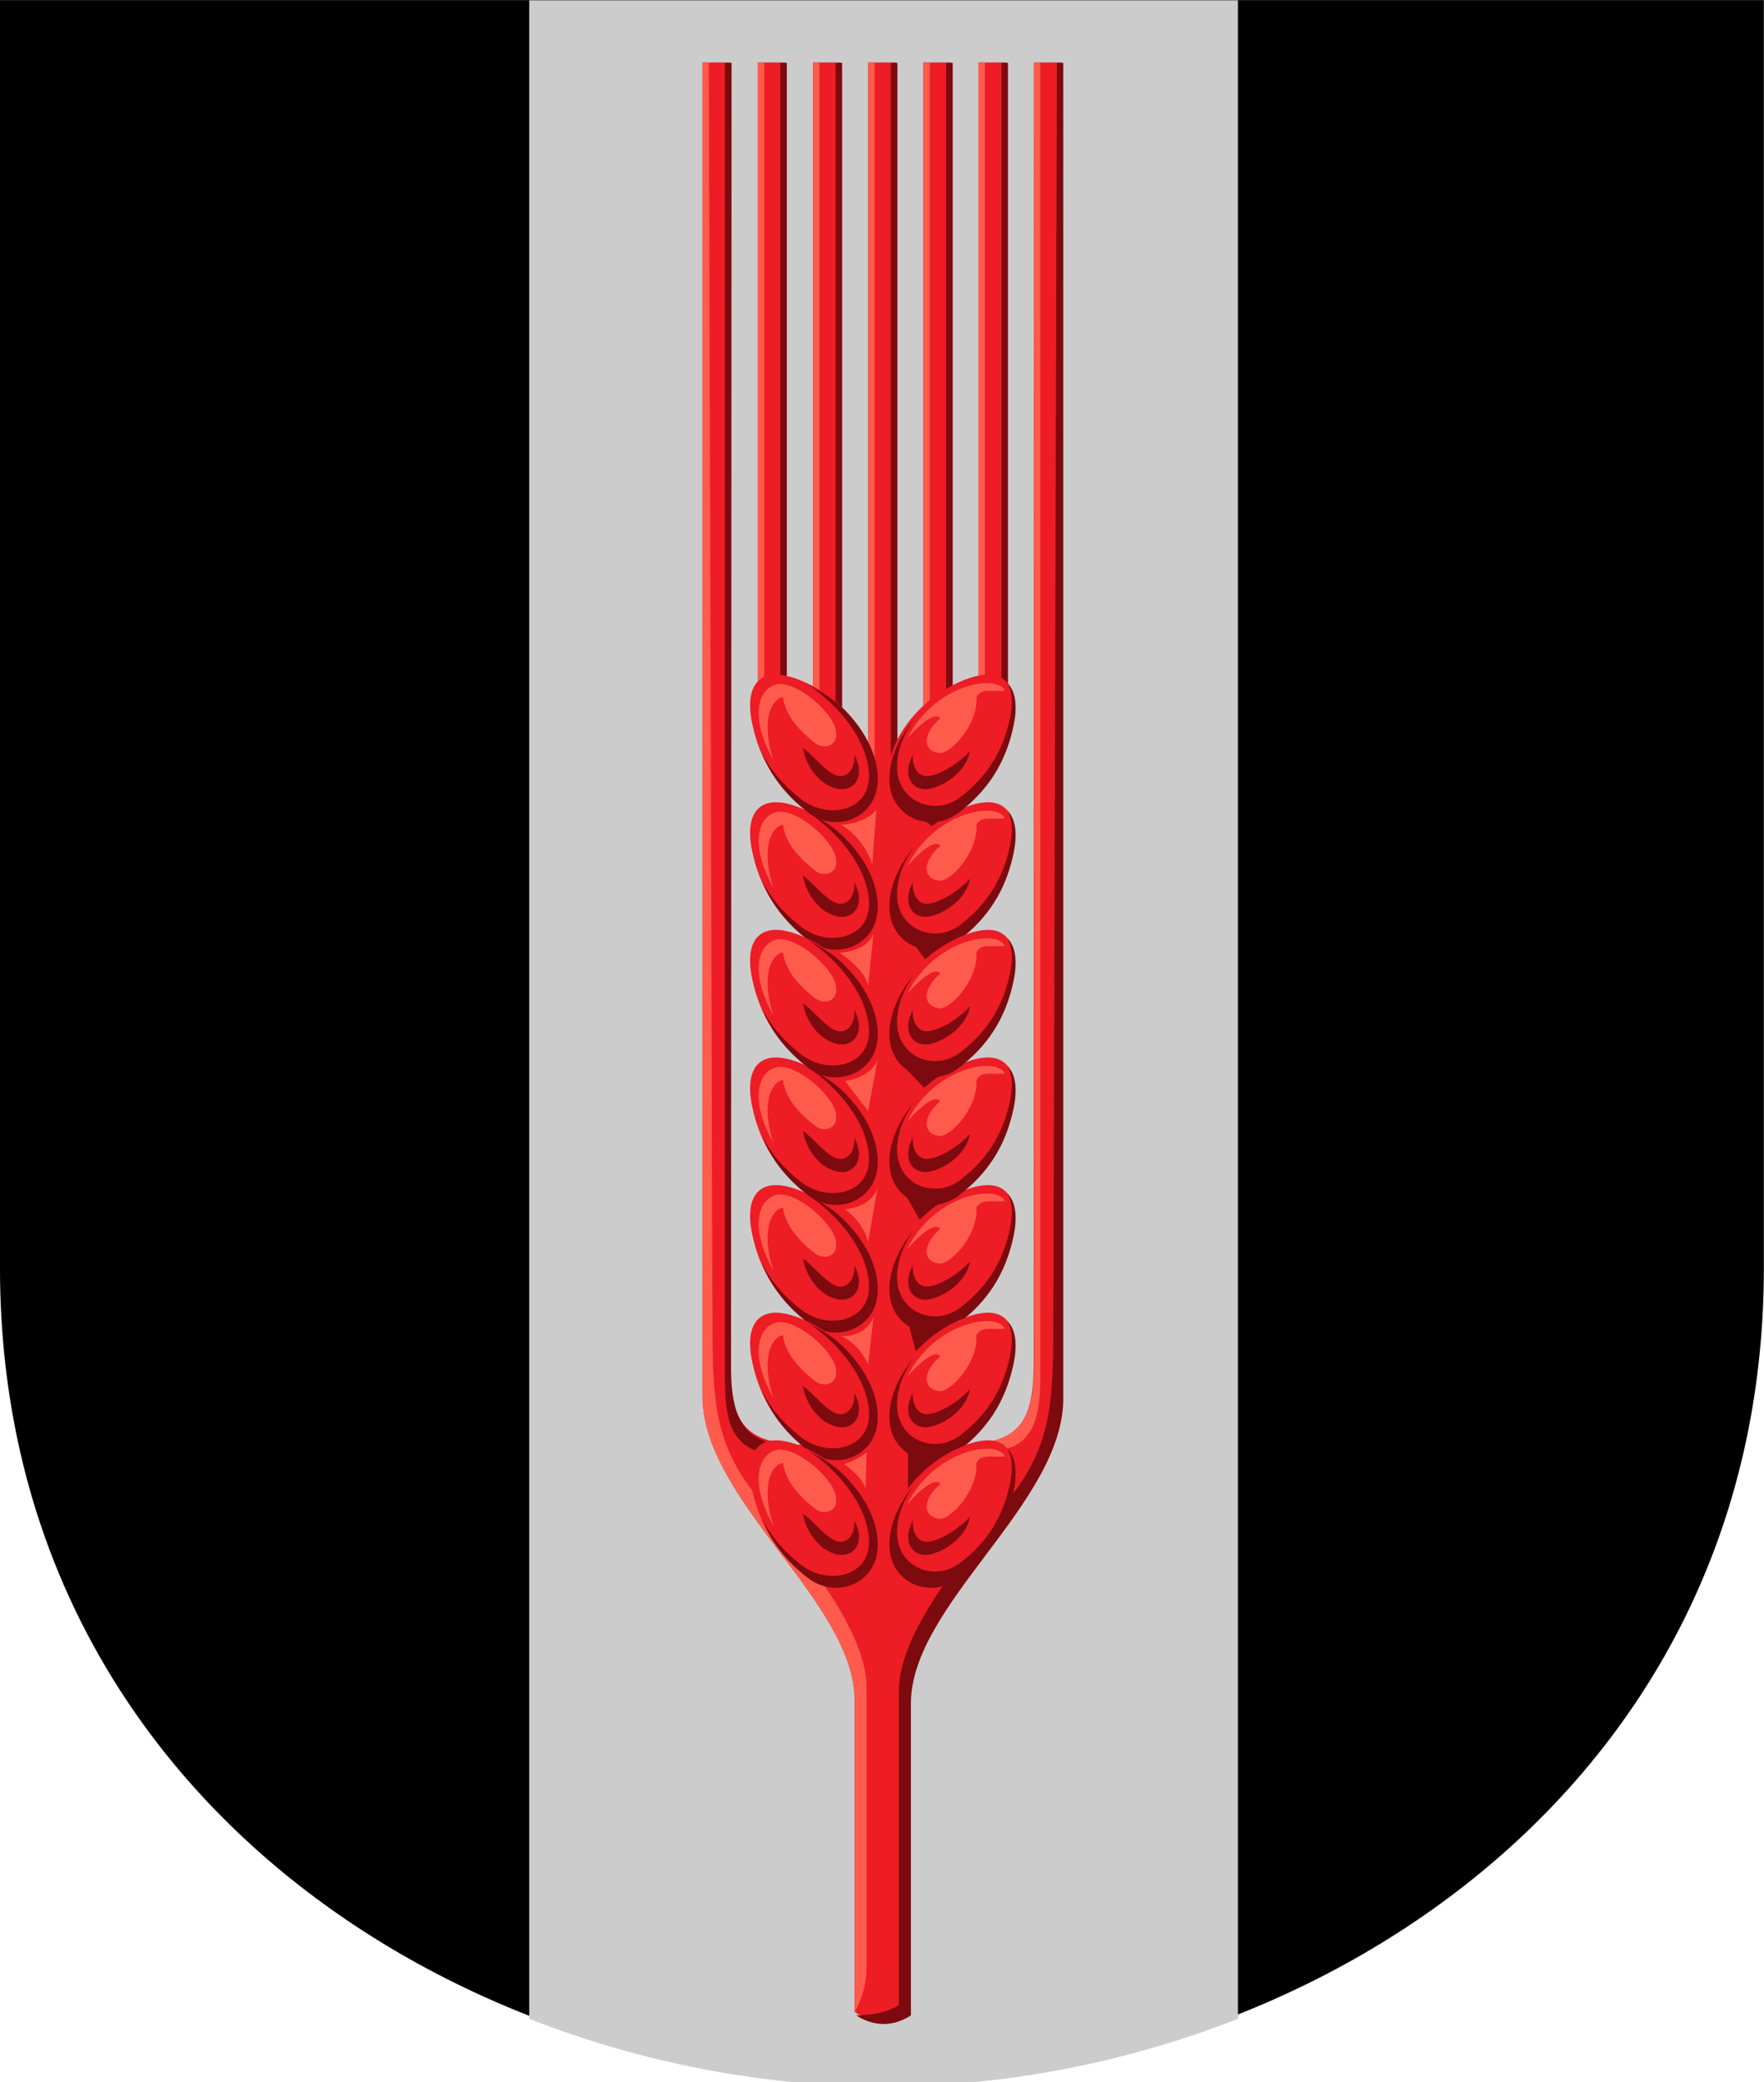
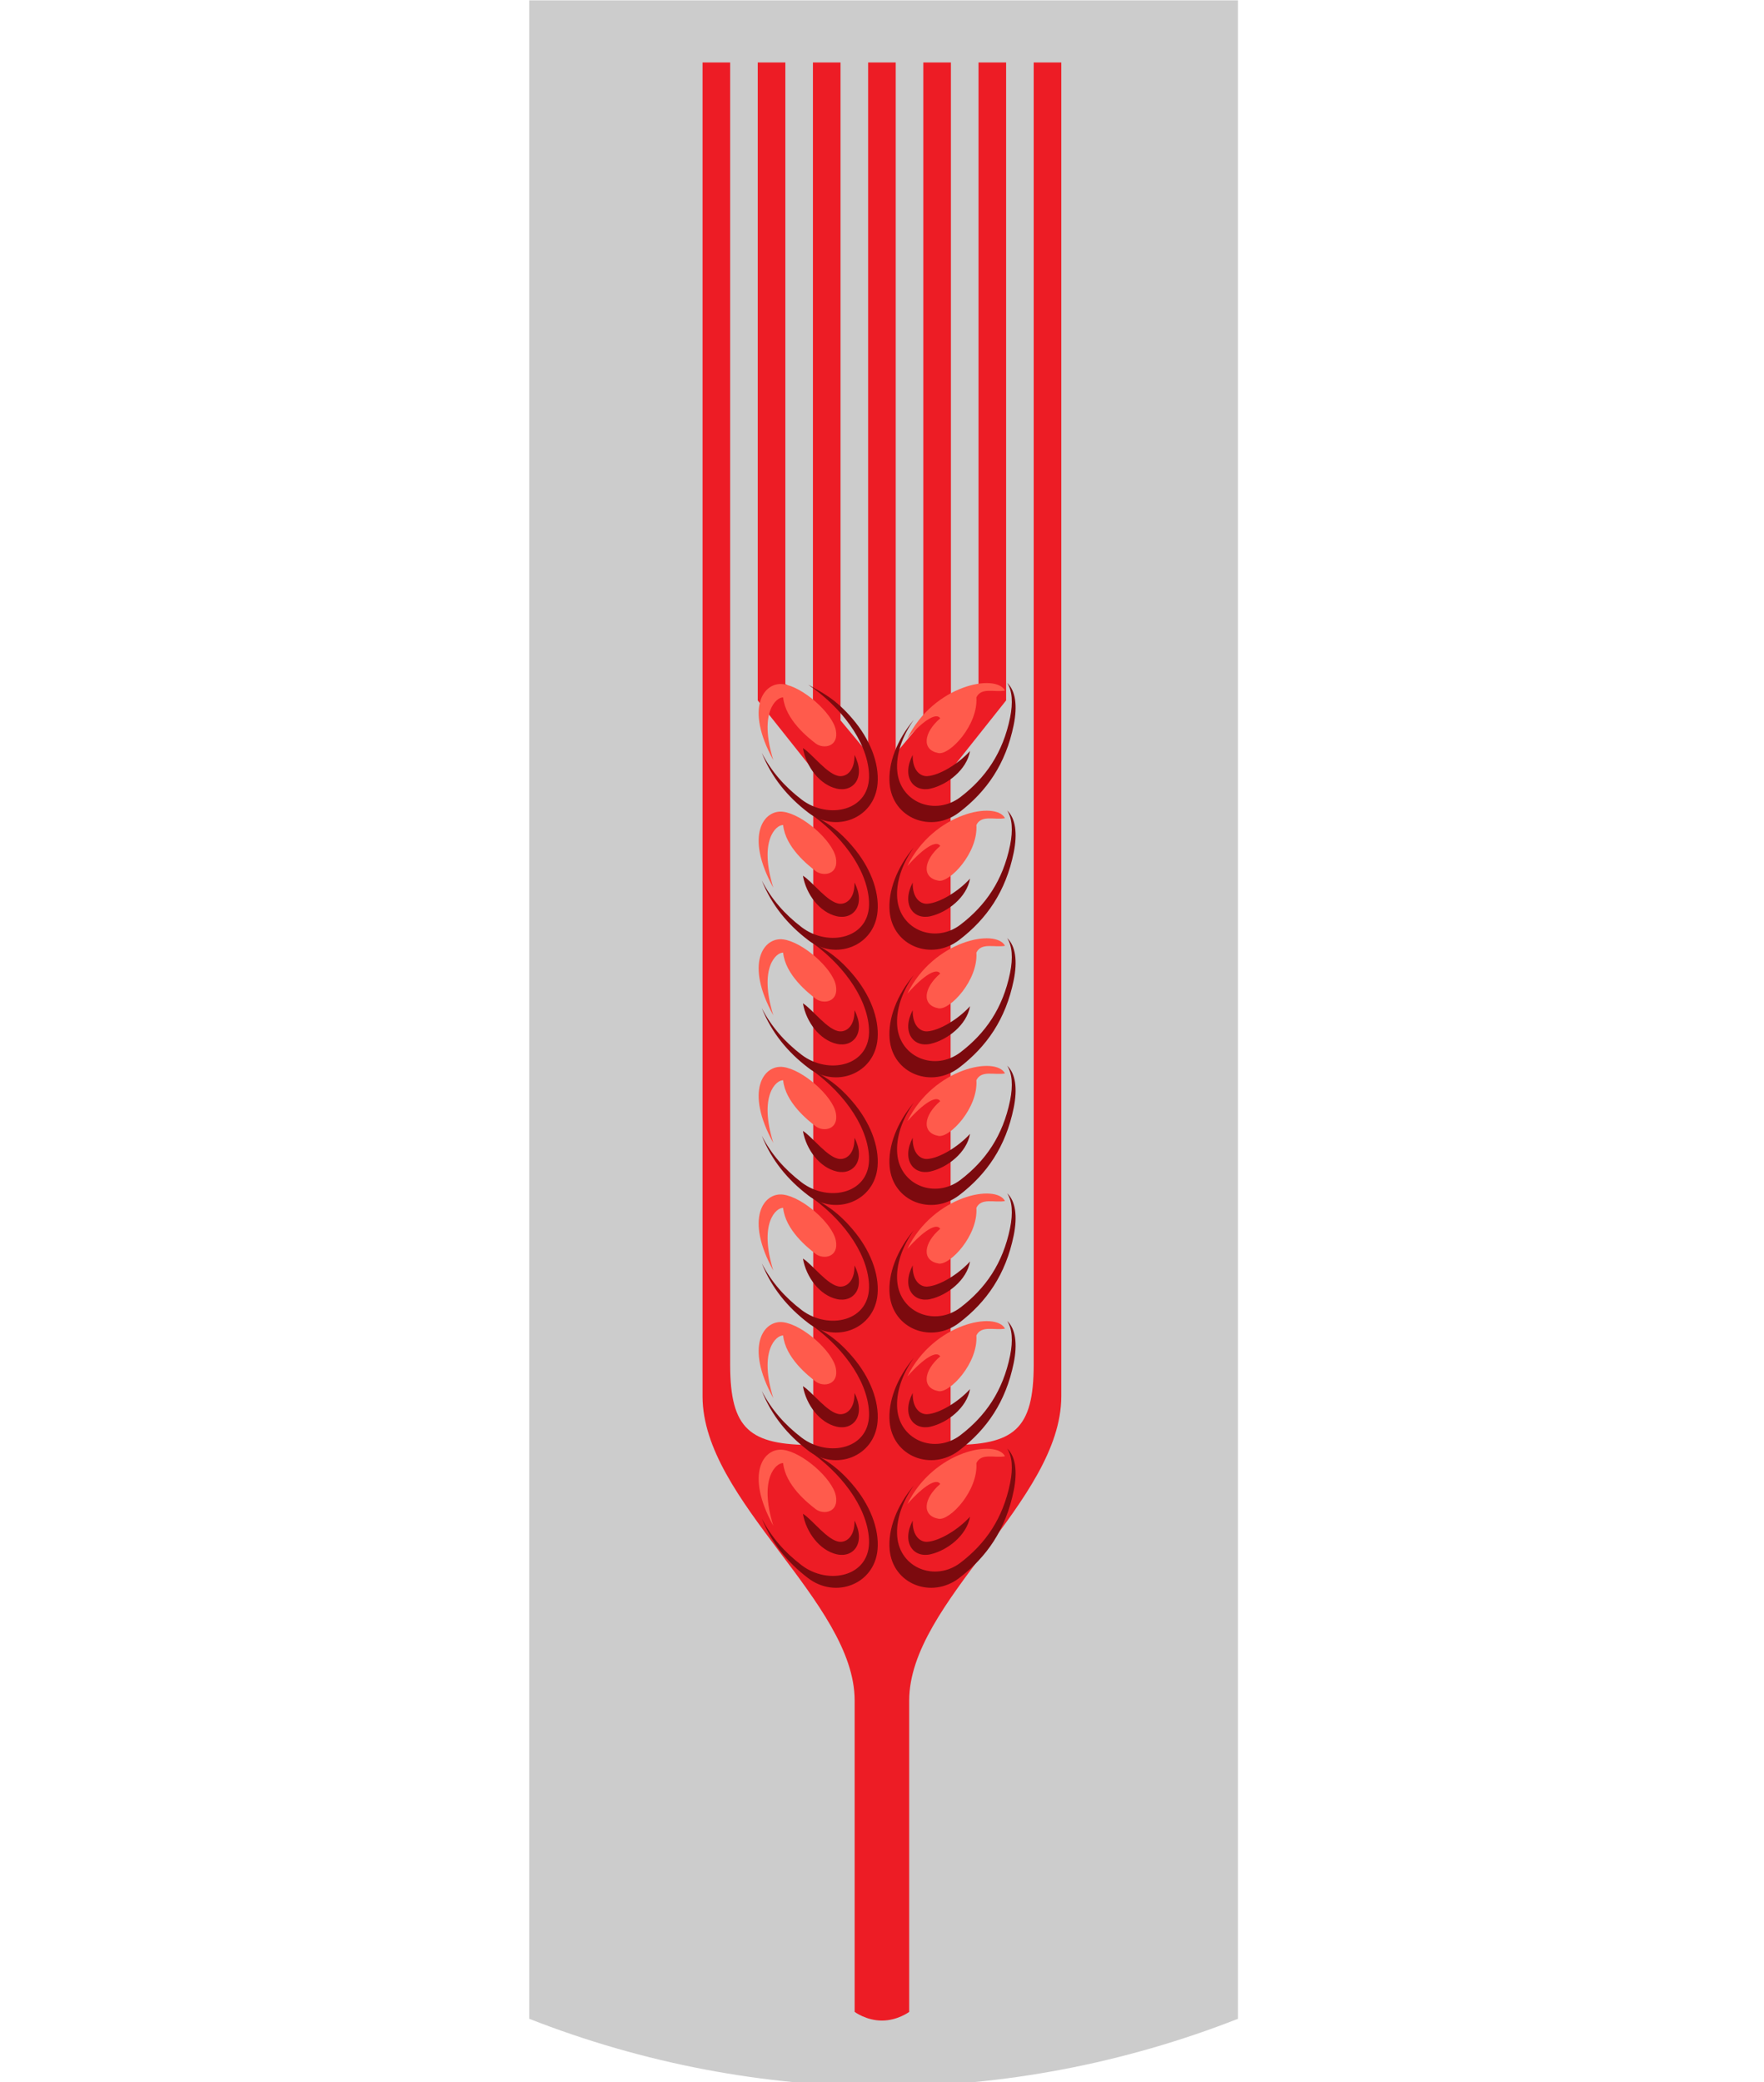
<svg xmlns="http://www.w3.org/2000/svg" xmlns:ns1="http://www.inkscape.org/namespaces/inkscape" xmlns:ns2="http://sodipodi.sourceforge.net/DTD/sodipodi-0.dtd" xmlns:xlink="http://www.w3.org/1999/xlink" ns1:version="1.0 (4035a4fb49, 2020-05-01)" ns2:docname="isojoki.svg" id="svg8" version="1.1" viewBox="0 0 132.292 156.104" height="590" width="500">
  <defs id="defs2" />
  <g transform="translate(-14.047,-13.179)" id="layer1" ns1:groupmode="layer" ns1:label="Шар 1">
    <g style="stroke-width:1.063" transform="matrix(0.94,0,0,0.941,0.842,0.783)" id="g986">
-       <path ns2:nodetypes="cszscc" id="path846" d="M 154.773,13.179 V 114.19 c 0,41.886 -36.773,64.952 -70.363,64.952 -33.589,0 -70.363,-23.065 -70.363,-64.952 V 13.179 Z" style="font-variation-settings:normal;opacity:1;vector-effect:none;fill:#000000;fill-opacity:1;fill-rule:evenodd;stroke:none;stroke-width:0.281;stroke-linecap:butt;stroke-linejoin:miter;stroke-miterlimit:4;stroke-dasharray:none;stroke-dashoffset:0;stroke-opacity:1;marker:none;marker-start:none;marker-mid:none;marker-end:none;stop-color:#000000;stop-opacity:1" />
      <path id="rect848" style="color:#000000;overflow:visible;opacity:1;fill:#cccccc;fill-opacity:1;fill-rule:evenodd;stroke:none;stroke-width:0.532" d="M 212.35,49.809 V 656.711 c 34.27,13.453 70.952,20.359 106.682,20.359 35.729,0 72.411,-6.905 106.68,-20.357 V 49.809 Z" transform="scale(0.265)" />
      <g style="stroke-width:1.063" id="g957" transform="translate(0.004,0.435)">
        <path ns2:nodetypes="ccsczcsccccsccccccccccccccccccccccccscc" id="path925" d="m 70.095,17.716 v 106.277 c 0,8.345 12.135,16.37 12.135,24.238 v 24.813 c 0,0 0.922,0.691 2.176,0.691 1.255,0 2.176,-0.691 2.176,-0.691 v -24.813 c 0,-7.868 12.135,-15.893 12.135,-24.238 V 17.716 H 97.086 96.515 v 103.748 c 0,5.186 -1.581,6.411 -6.63,6.411 V 74.114 l 4.429,-5.567 V 17.716 h -2.202 v 49.526 l -2.202,1.306 V 17.716 h -2.202 v 52.419 l -2.202,2.646 V 17.716 H 83.305 V 72.781 L 81.103,70.135 V 17.716 H 78.901 V 68.547 L 76.7,67.242 V 17.716 h -2.202 v 50.832 l 4.429,5.567 V 127.876 c -5.049,0 -6.63,-1.226 -6.63,-6.411 V 17.716 Z" style="font-variation-settings:normal;opacity:1;vector-effect:none;fill:#ed1c25;fill-opacity:1;fill-rule:evenodd;stroke:none;stroke-width:0.281;stroke-linecap:butt;stroke-linejoin:miter;stroke-miterlimit:4;stroke-dasharray:none;stroke-dashoffset:0;stroke-opacity:1;marker:none;marker-start:none;marker-mid:none;marker-end:none;stop-color:#000000;stop-opacity:1" />
-         <path ns2:nodetypes="cccscccccccccccccccccccccccccccccsccccsszccccccccccccccccccccccccc" d="m 96.515,17.716 h 0.529 V 121.833 c 0,2.388 -0.026,4.981 -1.937,6.043 -1.912,1.062 -5.222,0 -5.222,0 5.049,0 6.672,-1.226 6.672,-6.411 z m -3.884,2.4e-5 V 68.547 L 92.112,67.242 V 17.716 Z m -4.403,0 v 50.832 l -0.519,1.587 V 17.716 Z m -4.403,0 v 56.294 L 83.305,72.781 V 17.716 Z m -4.403,0 v 52.419 l -0.52,-1.587 V 17.716 Z m -4.403,0 v 49.526 l -0.52,1.305 V 17.716 Z M 82.23,173.044 v -24.813 c 0,-7.868 -12.135,-15.893 -12.135,-24.238 l 8.5e-5,-106.277 0.503,2.4e-5 0.286,100.197 c 0,5.962 0.139,9.347 2.854,13.149 2.715,3.801 9.449,10.861 9.449,16.183 0,0 0,20.064 0,22.193 0,2.13 -0.957,3.605 -0.957,3.605 z m 1.729,-95.783 c 0,0 -0.76,1.086 -2.824,1.195 0,0 1.738,0.869 2.498,3.15 z m -0.217,9.775 c 0,0 -0.217,1.412 -2.715,1.629 0,0 1.955,1.195 2.281,2.607 z m 0.326,10.101 c -0.543,1.521 -2.607,1.738 -2.607,1.738 l 1.846,2.39 z m 0,10.21 c 0,0 -0.326,1.521 -2.607,1.738 0.109,0.109 1.412,0.978 1.846,2.607 z m -0.326,10.318 c 0,0 -0.543,1.629 -2.607,1.521 0,0 1.412,0.543 2.172,2.281 z m -0.543,10.753 c 0,0 -0.652,0.652 -1.846,0.978 0,0 1.412,0.869 1.738,1.955 z" style="font-variation-settings:normal;opacity:1;vector-effect:none;fill:#ff5b4c;fill-opacity:1;fill-rule:evenodd;stroke:none;stroke-width:0.281;stroke-linecap:butt;stroke-linejoin:miter;stroke-miterlimit:4;stroke-dasharray:none;stroke-dashoffset:0;stroke-opacity:1;marker:none;marker-start:none;marker-mid:none;marker-end:none;stop-color:#000000;stop-opacity:1" id="path910" />
-         <path id="path961" style="font-variation-settings:normal;opacity:1;vector-effect:none;fill:#7c0a0e;fill-opacity:1;fill-rule:evenodd;stroke:none;stroke-width:1.063;stroke-linecap:butt;stroke-linejoin:miter;stroke-miterlimit:4;stroke-dasharray:none;stroke-dashoffset:0;stroke-opacity:1;marker:none;marker-start:none;marker-mid:none;marker-end:none;stop-color:#000000;stop-opacity:1" d="m 273.246,66.957 h -2 V 460.471 c 0,9.026 0.097,18.824 7.322,22.838 7.225,4.014 19.736,0 19.736,0 -19.083,0 -25.219,-4.632 -25.219,-24.232 z m 14.68,9.2e-5 V 259.076 l 1.962,-4.934 V 66.957 Z m 16.643,0 V 259.076 l 1.962,6 V 66.957 Z m 16.641,0 V 279.721 l 1.964,-4.645 V 66.957 Z m 16.643,0 V 265.076 l 1.964,-6 V 66.957 Z m 16.643,0 V 254.143 l 1.964,4.934 V 66.957 Z m 16.706,0 -1.08,378.699 c 0,22.534 -0.524,35.327 -10.786,49.695 -10.263,14.368 -35.713,41.051 -35.713,61.166 v 94.348 c -4.586,3.334 -12.832,3.158 -12.832,3.158 0,0 3.483,2.611 8.225,2.611 4.742,0 8.225,-2.611 8.225,-2.611 v -93.781 c 0,-29.739 45.863,-60.068 45.863,-91.609 L 373.101,66.957 Z M 326.357,482.488 v 18.884 l 12.931,-12.931 V 289.137 H 323.894 l 10.263,7.8 v 34.072 l -8.21,-2.053 6.979,9.442 v 31.199 h -6.979 l 7.8,8.21 v 29.557 l -8.621,-0.821 7.283,12.614 v 26.795 l -6.051,-0.411 4.415,16.477 z" transform="scale(0.265)" ns2:nodetypes="cccsccccccccccccccccccccccccccccccssccscsccc" />
        <g style="stroke-width:1.063" id="g980">
          <g style="stroke-width:1.063" id="g854" transform="translate(-0.323)">
-             <path style="font-variation-settings:normal;opacity:1;vector-effect:none;fill:#ed1c25;fill-opacity:1;fill-rule:evenodd;stroke:none;stroke-width:0.281;stroke-linecap:butt;stroke-linejoin:miter;stroke-miterlimit:4;stroke-dasharray:none;stroke-dashoffset:0;stroke-opacity:1;marker:none;marker-start:none;marker-mid:none;marker-end:none;stop-color:#000000;stop-opacity:1" d="m 78.709,117.955 c -2.196,-1.677 -3.712,-3.849 -4.345,-6.951 -0.633,-3.102 0.679,-4.846 4.264,-3.217 3.584,1.629 5.858,5.111 5.62,7.887 -0.238,2.777 -3.344,3.957 -5.539,2.281 z" id="path840" ns2:nodetypes="zzzzz" />
            <path id="path982" style="font-variation-settings:normal;opacity:1;vector-effect:none;fill:#7c0a0e;fill-opacity:1;fill-rule:evenodd;stroke:none;stroke-width:1.063;stroke-linecap:butt;stroke-linejoin:miter;stroke-miterlimit:4;stroke-dasharray:none;stroke-dashoffset:0;stroke-opacity:1;marker:none;marker-start:none;marker-mid:none;marker-end:none;stop-color:#000000;stop-opacity:1" d="m 296.264,407.387 c 9.525,6.381 17.815,16.787 18.359,26.785 0.613,11.257 -12.253,13.923 -20.299,7.779 -5.026,-3.838 -9.08,-8.386 -11.98,-14.029 3.015,7.445 7.757,13.189 13.92,17.895 8.298,6.337 20.037,1.873 20.936,-8.621 0.535,-6.254 -2.319,-13.445 -7.564,-19.545 -5.163,-6.066 -9.205,-7.89 -13.371,-10.264 z m -1.535,19.104 c 0.988,5.628 5.062,11.009 10.172,12.178 5.11,1.168 8.791,-3.501 5.354,-10.119 0.102,4.76 -2.372,6.502 -4.426,6.363 -3.614,-0.245 -8.337,-6.778 -11.1,-8.422 z" transform="matrix(0.265,0,0,0.265,0.323,0)" />
            <path ns2:nodetypes="cczzzc" transform="matrix(0.265,0,0,0.265,0.323,0)" d="m 285.811,430.09 c -4.447,-14.31 0.898,-18.963 2.961,-18.844 0.677,6.68 7.485,12.075 9.807,13.848 2.322,1.773 7.067,1.028 6.048,-4.061 -1.019,-5.089 -9.958,-13.001 -15.828,-13.771 -5.87,-0.77 -11.653,7.099 -2.987,22.828 z" style="font-variation-settings:normal;opacity:1;vector-effect:none;fill:#ff5b4c;fill-opacity:1;fill-rule:evenodd;stroke:none;stroke-width:1.063;stroke-linecap:butt;stroke-linejoin:miter;stroke-miterlimit:4;stroke-dasharray:none;stroke-dashoffset:0;stroke-opacity:1;marker:none;marker-start:none;marker-mid:none;marker-end:none;stop-color:#000000;stop-opacity:1" id="path872" />
          </g>
          <use style="stroke-width:1.063" height="100%" width="100%" transform="translate(0,-10.168)" id="use856" xlink:href="#g854" y="0" x="0" />
          <use style="stroke-width:1.063" x="0" y="0" xlink:href="#g854" id="use858" transform="translate(0,10.168)" width="100%" height="100%" />
          <use style="stroke-width:1.063" height="100%" width="100%" transform="translate(0,20.336)" id="use860" xlink:href="#g854" y="0" x="0" />
          <use style="stroke-width:1.063" height="100%" width="100%" transform="translate(0,-30.504)" id="use862" xlink:href="#g854" y="0" x="0" />
          <use style="stroke-width:1.063" x="0" y="0" xlink:href="#g854" id="use864" transform="translate(0,-20.336)" width="100%" height="100%" />
          <use style="stroke-width:1.063" x="0" y="0" xlink:href="#g854" id="use866" transform="translate(0,-40.672)" width="100%" height="100%" />
          <g style="stroke-width:1.063" transform="matrix(-1,0,0,1,169.134,0)" id="g939">
-             <path style="font-variation-settings:normal;opacity:1;vector-effect:none;fill:#ed1c25;fill-opacity:1;fill-rule:evenodd;stroke:none;stroke-width:0.281;stroke-linecap:butt;stroke-linejoin:miter;stroke-miterlimit:4;stroke-dasharray:none;stroke-dashoffset:0;stroke-opacity:1;marker:none;marker-start:none;marker-mid:none;marker-end:none;stop-color:#000000;stop-opacity:1" d="m 78.709,117.955 c -2.196,-1.677 -3.712,-3.849 -4.345,-6.951 -0.633,-3.102 0.679,-4.846 4.264,-3.217 3.584,1.629 5.858,5.111 5.62,7.887 -0.238,2.777 -3.344,3.957 -5.539,2.281 z" id="path1037" ns2:nodetypes="zzzzz" />
            <path ns2:nodetypes="cssscsssccscsc" id="path982-9" style="font-variation-settings:normal;opacity:1;vector-effect:none;fill:#7c0a0e;fill-opacity:1;fill-rule:evenodd;stroke:none;stroke-width:1.063;stroke-linecap:butt;stroke-linejoin:miter;stroke-miterlimit:4;stroke-dasharray:none;stroke-dashoffset:0;stroke-opacity:1;marker:none;marker-start:none;marker-mid:none;marker-end:none;stop-color:#000000;stop-opacity:1" d="m 356.219,406.871 c 1.521,2.319 1.789,5.963 0.877,10.434 -2.175,10.664 -7.387,18.132 -14.934,23.895 -7.547,5.763 -18.222,1.704 -19.039,-7.84 -0.419,-4.89 1.441,-10.413 5,-15.393 -5.073,6.032 -7.821,13.083 -7.295,19.229 0.898,10.494 12.637,14.958 20.936,8.621 8.298,-6.337 14.028,-14.548 16.42,-26.273 1.178,-5.773 0.569,-10.297 -1.965,-12.672 z m -11.178,20.49 c -3.633,3.966 -9.228,7.307 -12.841,7.551 -2.054,0.139 -4.527,-1.603 -4.426,-6.363 -3.438,6.618 0.243,11.287 5.354,10.119 5.11,-1.168 10.926,-5.679 11.914,-11.307 z" transform="matrix(-0.265,0,0,0.265,169.134,0)" />
            <path id="path872-3" style="font-variation-settings:normal;opacity:1;vector-effect:none;fill:#ff5b4c;fill-opacity:1;fill-rule:evenodd;stroke:none;stroke-width:0.281;stroke-linecap:butt;stroke-linejoin:miter;stroke-miterlimit:4;stroke-dasharray:none;stroke-dashoffset:0;stroke-opacity:1;marker:none;marker-start:none;marker-mid:none;marker-end:none;stop-color:#000000;stop-opacity:1" d="m 82.695,112.241 c -1.357,-1.518 -2.331,-2.061 -2.617,-1.595 1.347,1.158 1.487,2.53 0.131,2.77 -0.905,0.16 -3.161,-2.233 -3.018,-4.436 -0.389,-0.832 -1.447,-0.388 -2.282,-0.544 0.721,-1.39 5.685,-0.456 7.787,3.806 z" ns2:nodetypes="ccsccc" />
          </g>
          <use style="stroke-width:1.063" x="0" y="0" xlink:href="#g939" id="use941" transform="translate(-4e-6,-10.168)" width="100%" height="100%" />
          <use style="stroke-width:1.063" height="100%" width="100%" transform="translate(-4e-6,10.168)" id="use943" xlink:href="#g939" y="0" x="0" />
          <use style="stroke-width:1.063" x="0" y="0" xlink:href="#g939" id="use945" transform="translate(0,20.336)" width="100%" height="100%" />
          <use style="stroke-width:1.063" x="0" y="0" xlink:href="#g939" id="use947" transform="translate(-4e-6,-30.504)" width="100%" height="100%" />
          <use style="stroke-width:1.063" height="100%" width="100%" transform="translate(-4e-6,-20.336)" id="use949" xlink:href="#g939" y="0" x="0" />
          <use style="stroke-width:1.063" height="100%" width="100%" transform="translate(0,-40.672)" id="use951" xlink:href="#g939" y="0" x="0" />
        </g>
      </g>
    </g>
  </g>
</svg>